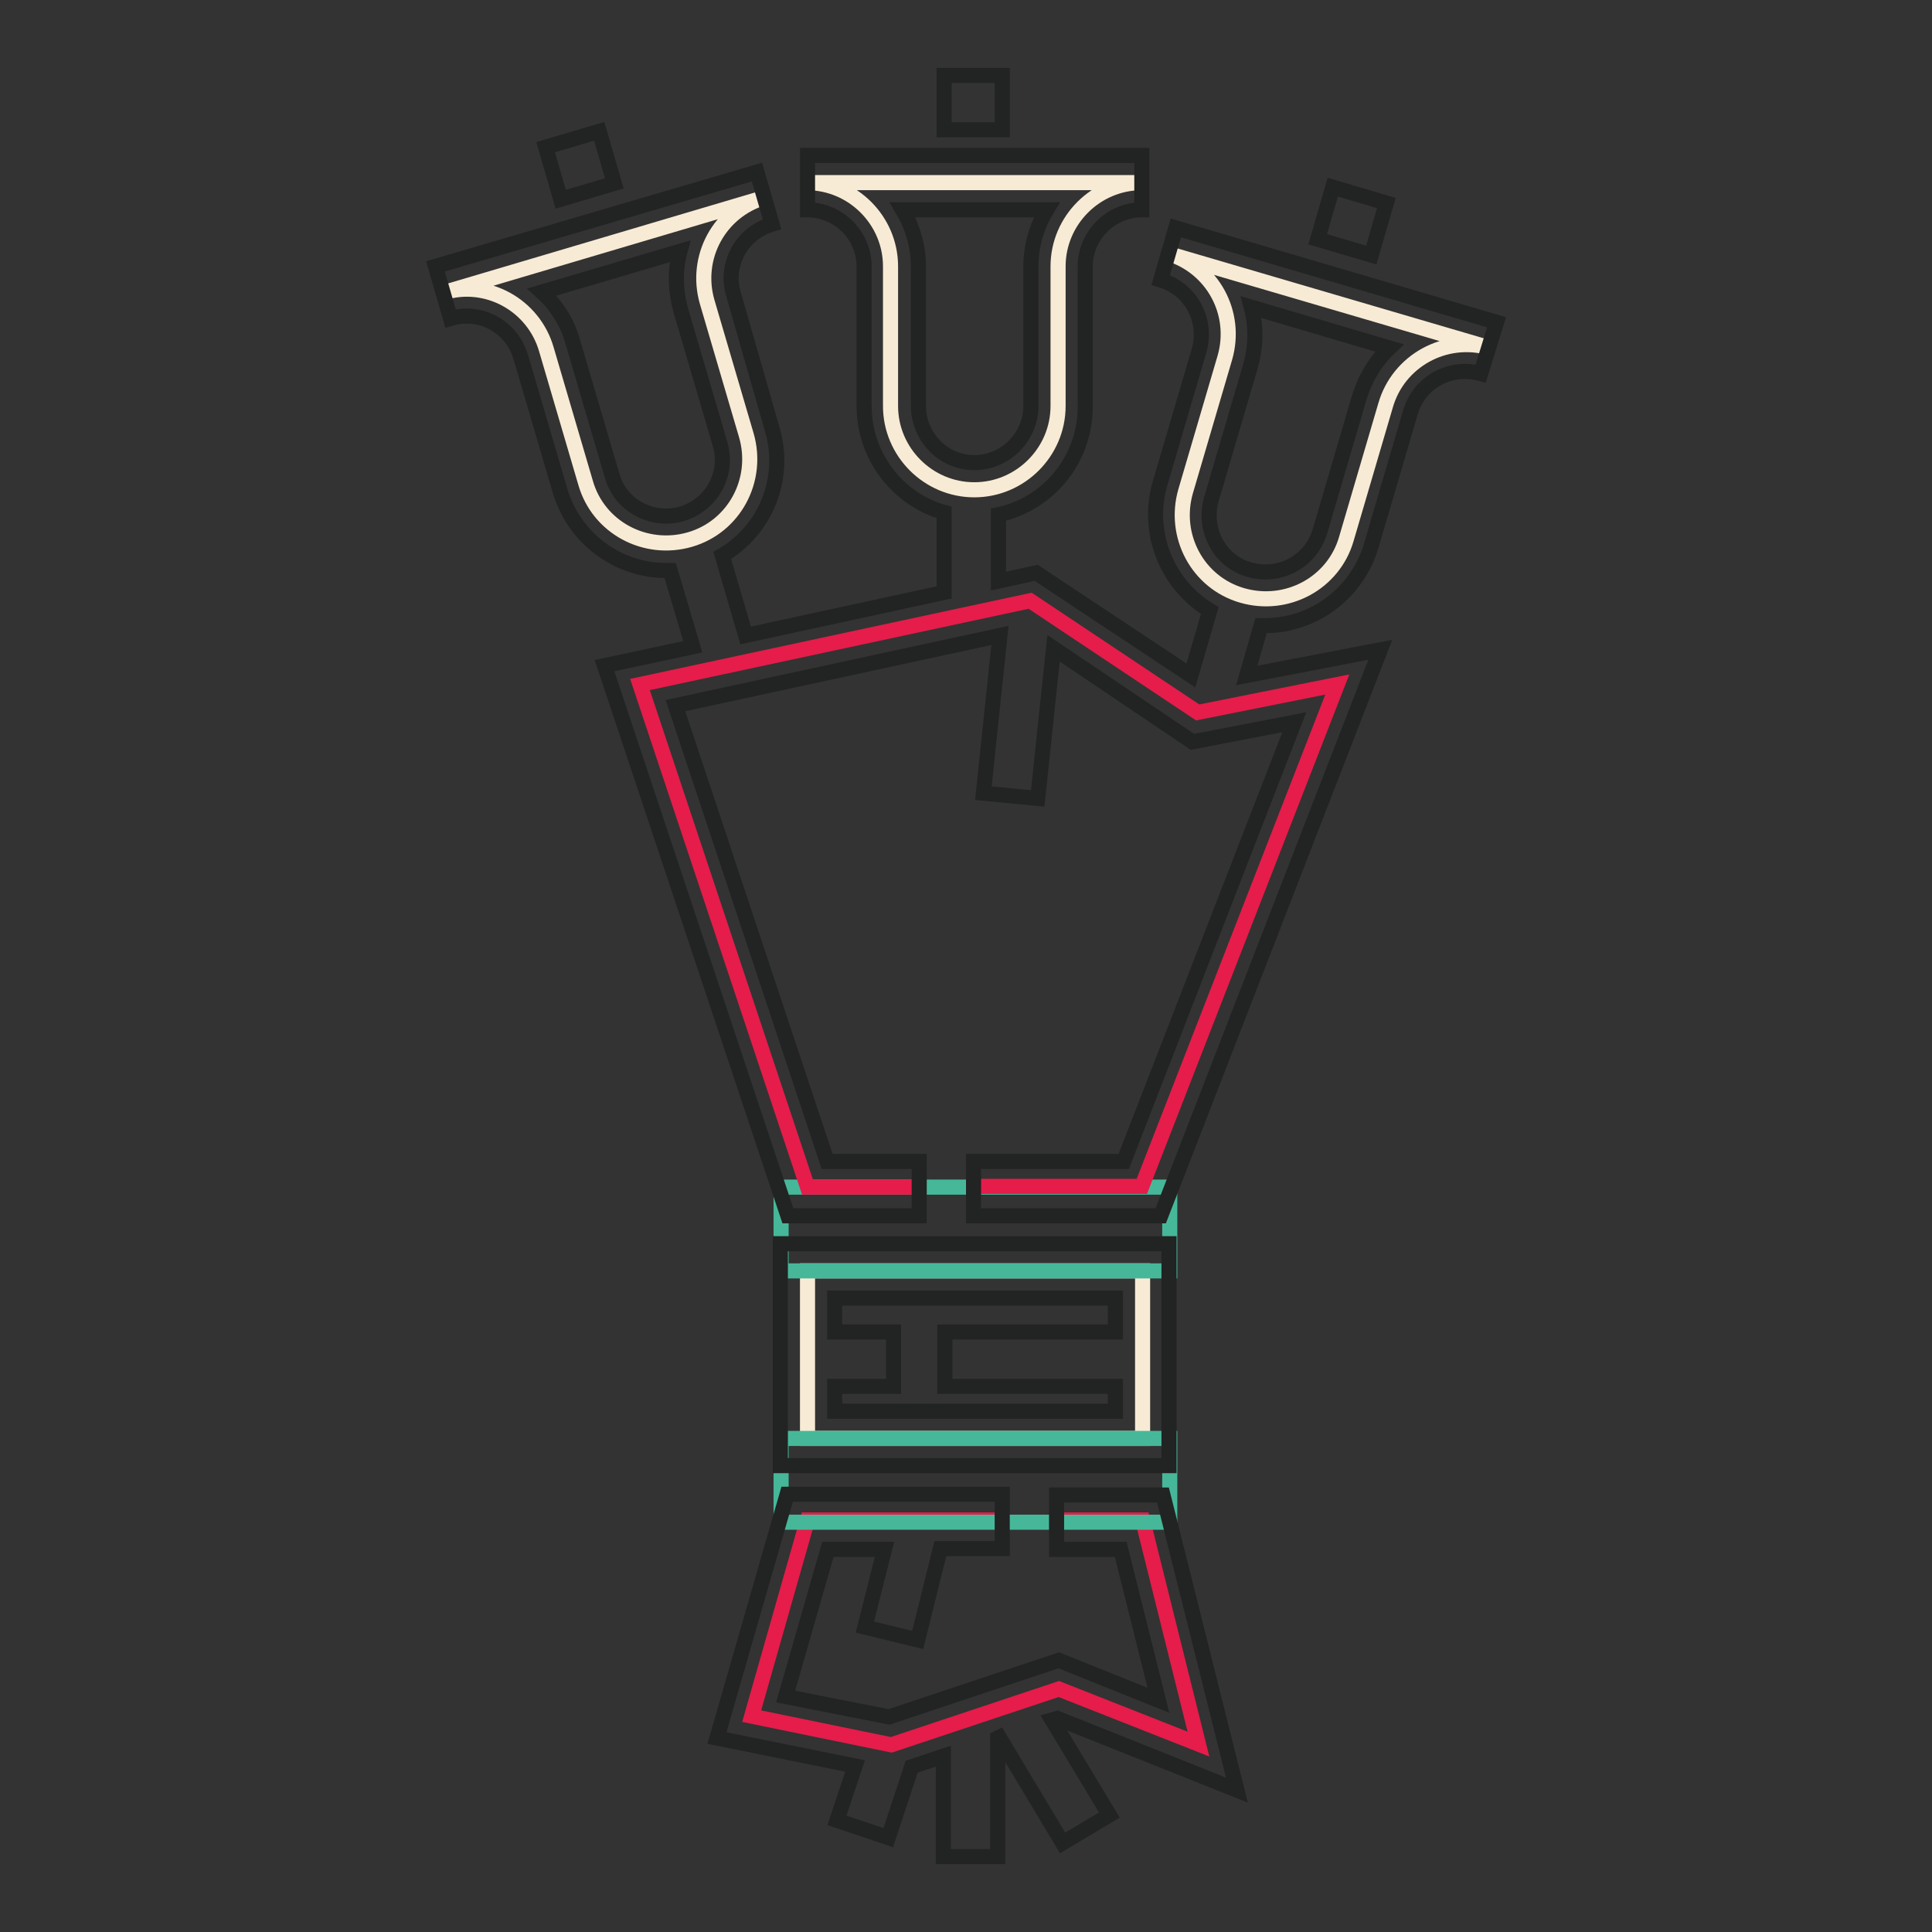
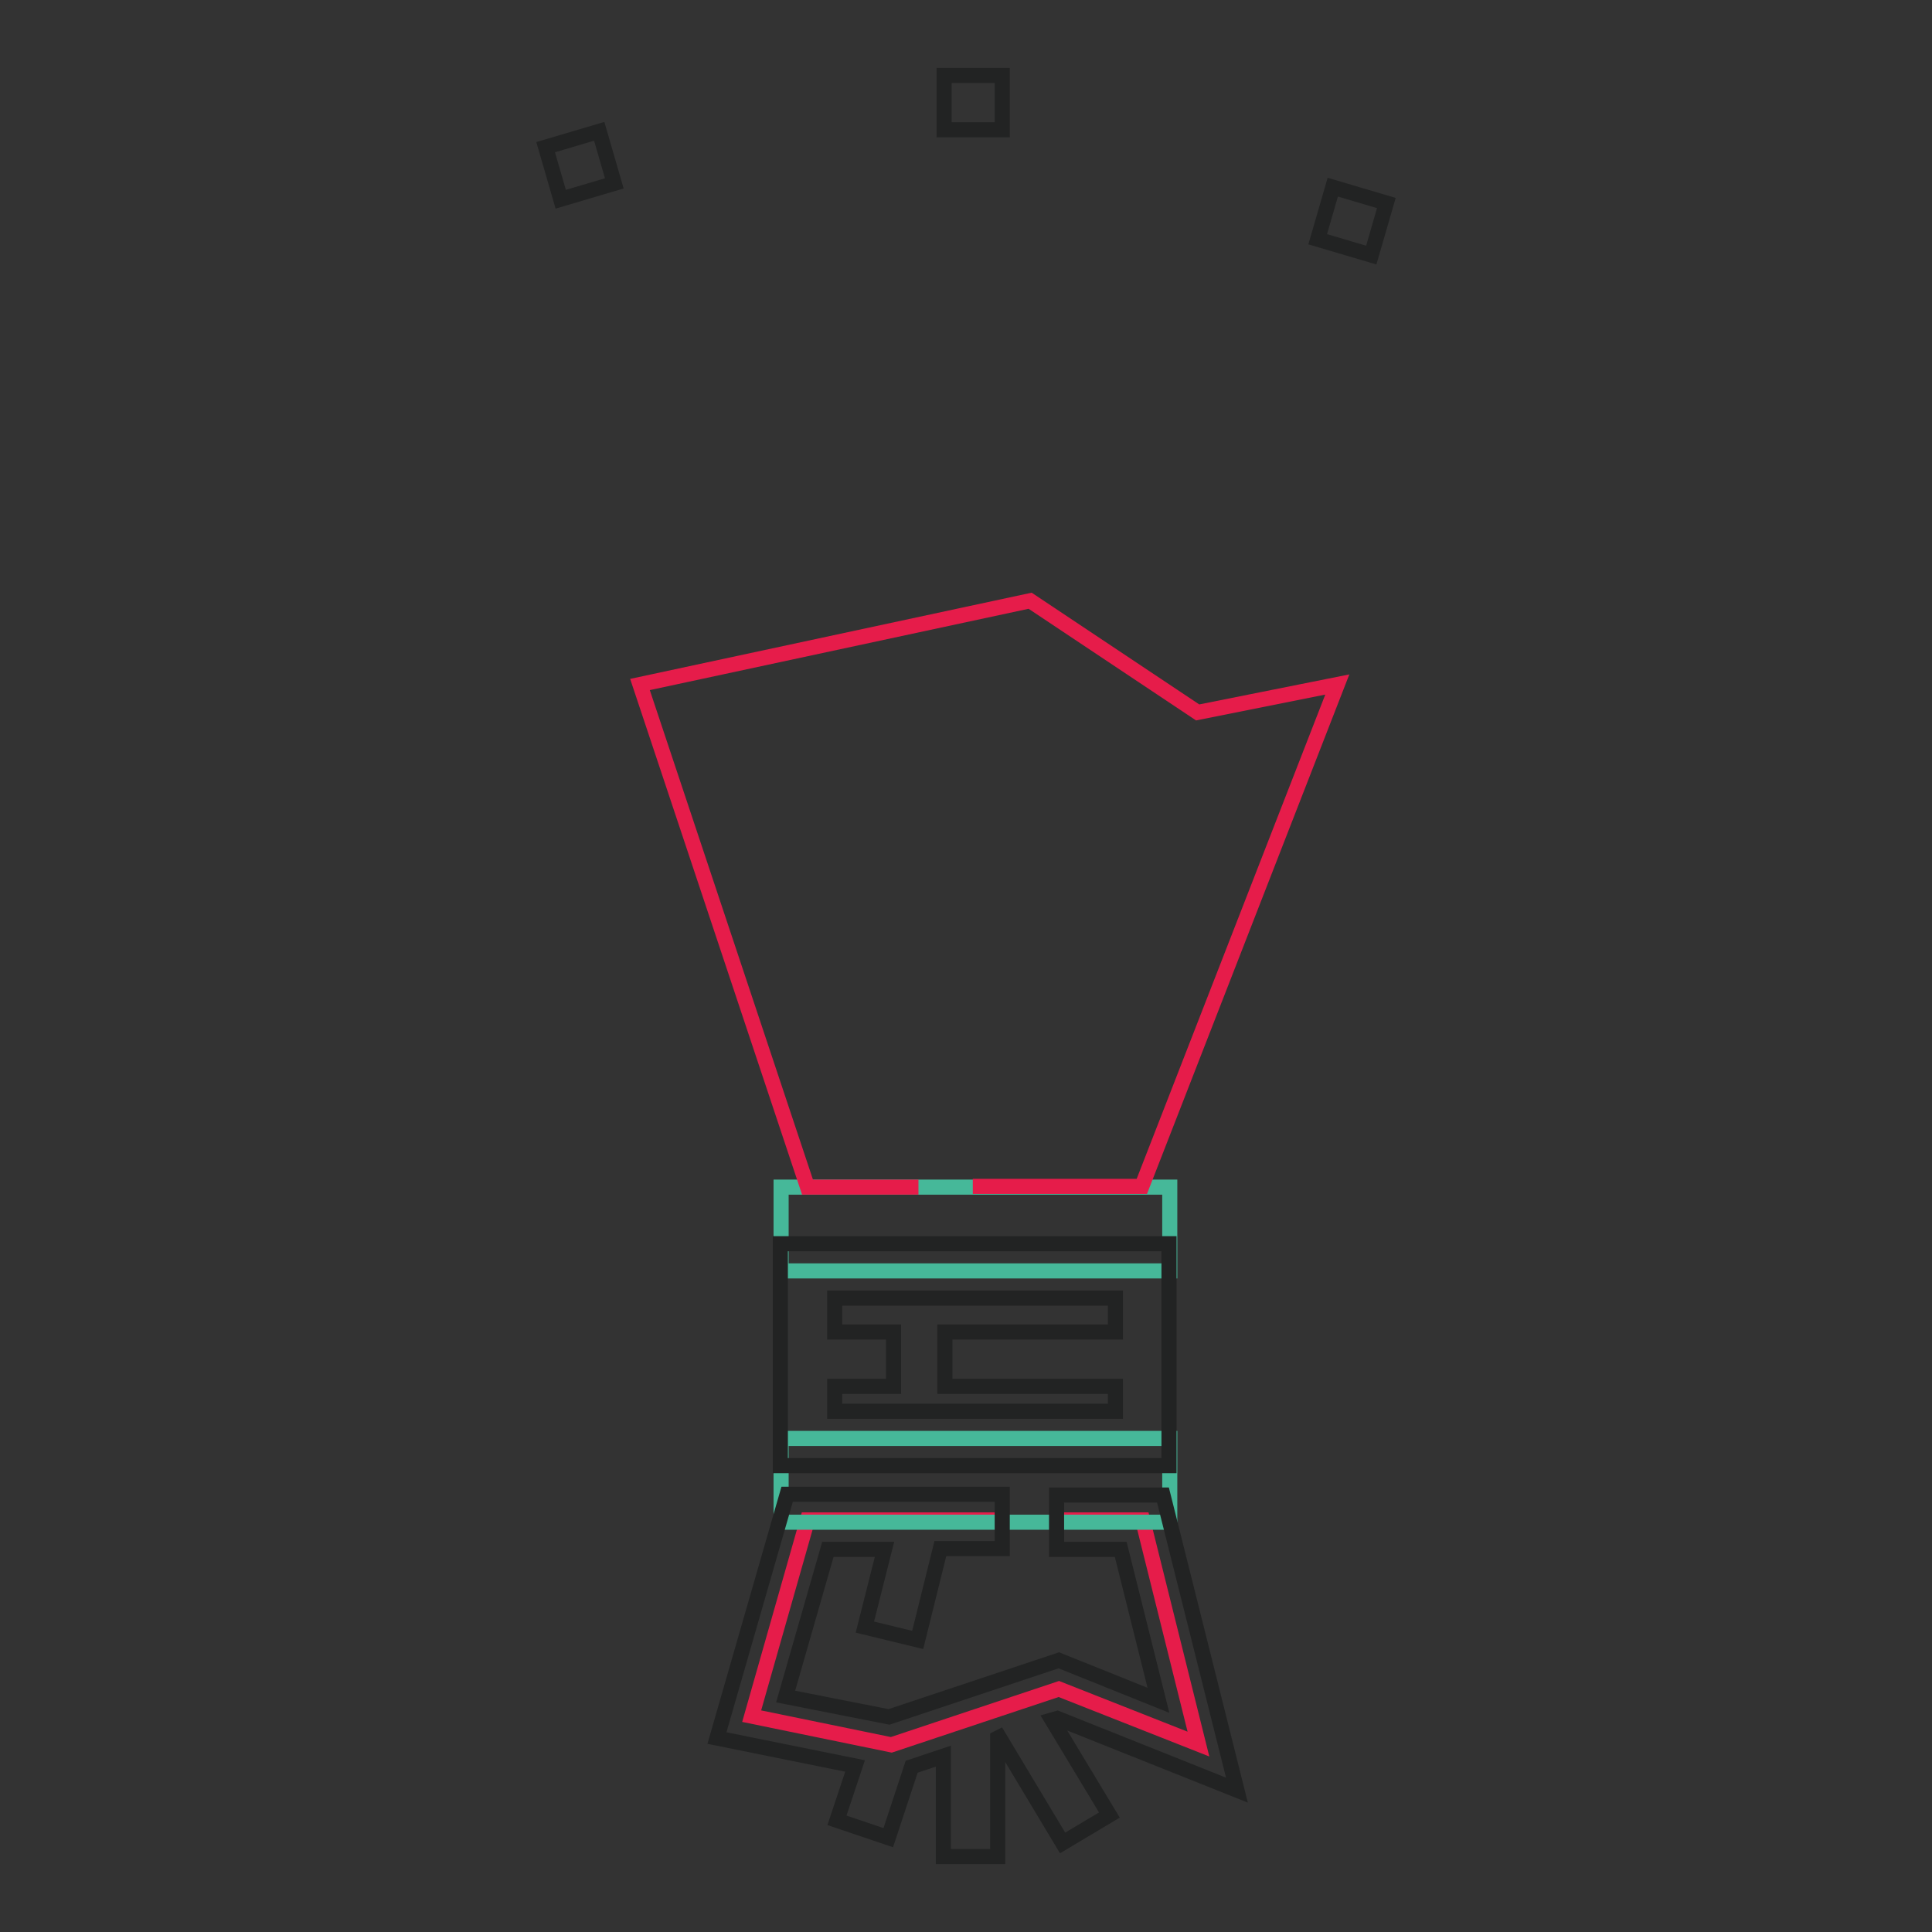
<svg xmlns="http://www.w3.org/2000/svg" version="1.1" x="0px" y="0px" viewBox="0 0 256 256" enable-background="new 0 0 256 256" xml:space="preserve">
  <rect x="0" y="0" width="256" height="256" fill="#333333" stroke="none" />
  <g>
-     <path stroke-width="2" fill-opacity="0" stroke="#f8ebd5" d="M140.2,35.3v18.5c0,6.1-5,11.1-11.1,11.1c-6.1,0-11.1-5-11.1-11.1V35.3c0-6.1-5-11.1-11.1-11.1h44.4 C145.2,24.2,140.2,29.2,140.2,35.3L140.2,35.3z M183.6,53.7l-5.2,17.7c-1.7,5.9-7.9,9.2-13.8,7.5c-5.9-1.7-9.2-7.9-7.5-13.8 l5.2-17.7c1.7-5.9-1.6-12-7.5-13.8l42.6,12.5C191.5,44.4,185.3,47.8,183.6,53.7L183.6,53.7z M72.4,46.3L77.6,64 c1.7,5.9,7.9,9.2,13.8,7.5c5.9-1.7,9.2-7.9,7.5-13.8L93.7,40c-1.7-5.9,1.6-12,7.5-13.8L58.7,38.8C64.5,37,70.7,40.4,72.4,46.3z  M107,168.4h44.4v22.2H107V168.4z" />
    <path stroke-width="2" fill-opacity="0" stroke="#e61c4a" d="M132.8,201.4H107l-7.4,26l18.5,3.8l22.2-7.4l18.5,7.3l-7.4-29.7H140" />
    <path stroke-width="2" fill-opacity="0" stroke="#46b899" d="M103.5,157.3H155v11.1h-51.5V157.3z M103.5,190.6H155v11.1h-51.5V190.6z" />
    <path stroke-width="2" fill-opacity="0" stroke="#e61c4a" d="M121.7,157.3H107L84.8,90.7l51.7-11.1l22.2,14.8l18.5-3.7l-25.9,66.5h-22.4" />
    <path stroke-width="2" fill-opacity="0" stroke="#222323" d="M125.1,10h7.7v7.2h-7.7V10z M181.7,33.8l-7.1-2.1l2-6.9l7.1,2.1L181.7,33.8z M74.3,26.4l-2-6.9l7.1-2.1 l2,6.9L74.3,26.4z M154.9,164.8h-51.5v29.4h51.5V164.8z M110.6,187v-3.3h7.8v-7.2h-7.8V172h37.2v4.5h-22.6v7.2h22.6v3.3H110.6z  M163.9,237.2l-9.8-39.1H140v7.2h8.5l5,20l-13.2-5.3l-22.5,7.5l-13.7-2.7l5.6-19.5h7.5l-2.6,10.3l7,1.7l3-12.1h8.2V198h-28.5 L95,230.3l18.3,3.7l-2.4,7.2l6.8,2.3l3.1-9.4l4.2-1.4V246h7.2v-15.7l0.2-0.1l8.4,14l6.2-3.7l-7.6-12.6l0.7-0.2L163.9,237.2z" />
-     <path stroke-width="2" fill-opacity="0" stroke="#222323" d="M198.3,42.7l-42.5-12.5c0,0,0,0,0,0l-2,6.9l0,0c4,1.2,6.2,5.3,5.1,9.3l-5.2,17.7c-1.9,6.6,1,13.4,6.6,16.8 l-2.5,8.6l-20.5-13.6l-5,1.1v-8.8c6.6-1.4,11.5-7.3,11.5-14.3V35.3c0-4.1,3.4-7.5,7.5-7.5v-7.2H107v7.2c4.1,0,7.5,3.4,7.5,7.5v18.5 c0,6.7,4.5,12.4,10.6,14.1v10.6l-26.3,5.7l-3.1-10.6c5.7-3.3,8.6-10.2,6.6-16.8L97.2,39c-1.2-4,1.1-8.1,5.1-9.3l0,0l-2-6.9 c0,0,0,0,0,0L57.7,35.3c0,0,0,0,0,0l2,6.9c4-1.2,8.1,1.1,9.3,5.1L74.2,65c1.9,6.4,7.7,10.6,14.1,10.6c0.2,0,0.4,0,0.5,0l3,10.1 l-11.7,2.5l24.3,72.9h17.4v-7.2h-12.2L89.5,93.5l43-9.3l-2.2,20.9l7.2,0.7l2.1-19.9L158,98.3l13.5-2.6l-22.6,58.2h-19.9v7.2h24.8 l29.1-75l-17.7,3.4l1.9-6.6c0.2,0,0.4,0,0.5,0c6.4,0,12.2-4.2,14.1-10.6l5.2-17.7c1.2-4,5.3-6.2,9.3-5.1L198.3,42.7L198.3,42.7 L198.3,42.7z M121.7,53.8V35.3c0-2.7-0.8-5.3-2.1-7.5h19.1c-1.4,2.3-2.1,4.9-2.1,7.5v18.5c0,4.1-3.4,7.5-7.5,7.5 C125,61.3,121.7,57.9,121.7,53.8z M81.1,63l-5.2-17.7c-0.7-2.5-2.1-4.8-4.1-6.6l18.3-5.4c-0.7,2.6-0.6,5.2,0.1,7.8l5.2,17.7 c1.2,4-1.1,8.1-5.1,9.3C86.4,69.2,82.2,67,81.1,63z M180.1,52.7l-5.2,17.7c-1.2,4-5.3,6.2-9.3,5.1s-6.2-5.3-5.1-9.3l5.2-17.7 c0.7-2.5,0.8-5.2,0.1-7.8l18.3,5.4C182.3,47.8,180.9,50.1,180.1,52.7L180.1,52.7z" />
  </g>
</svg>